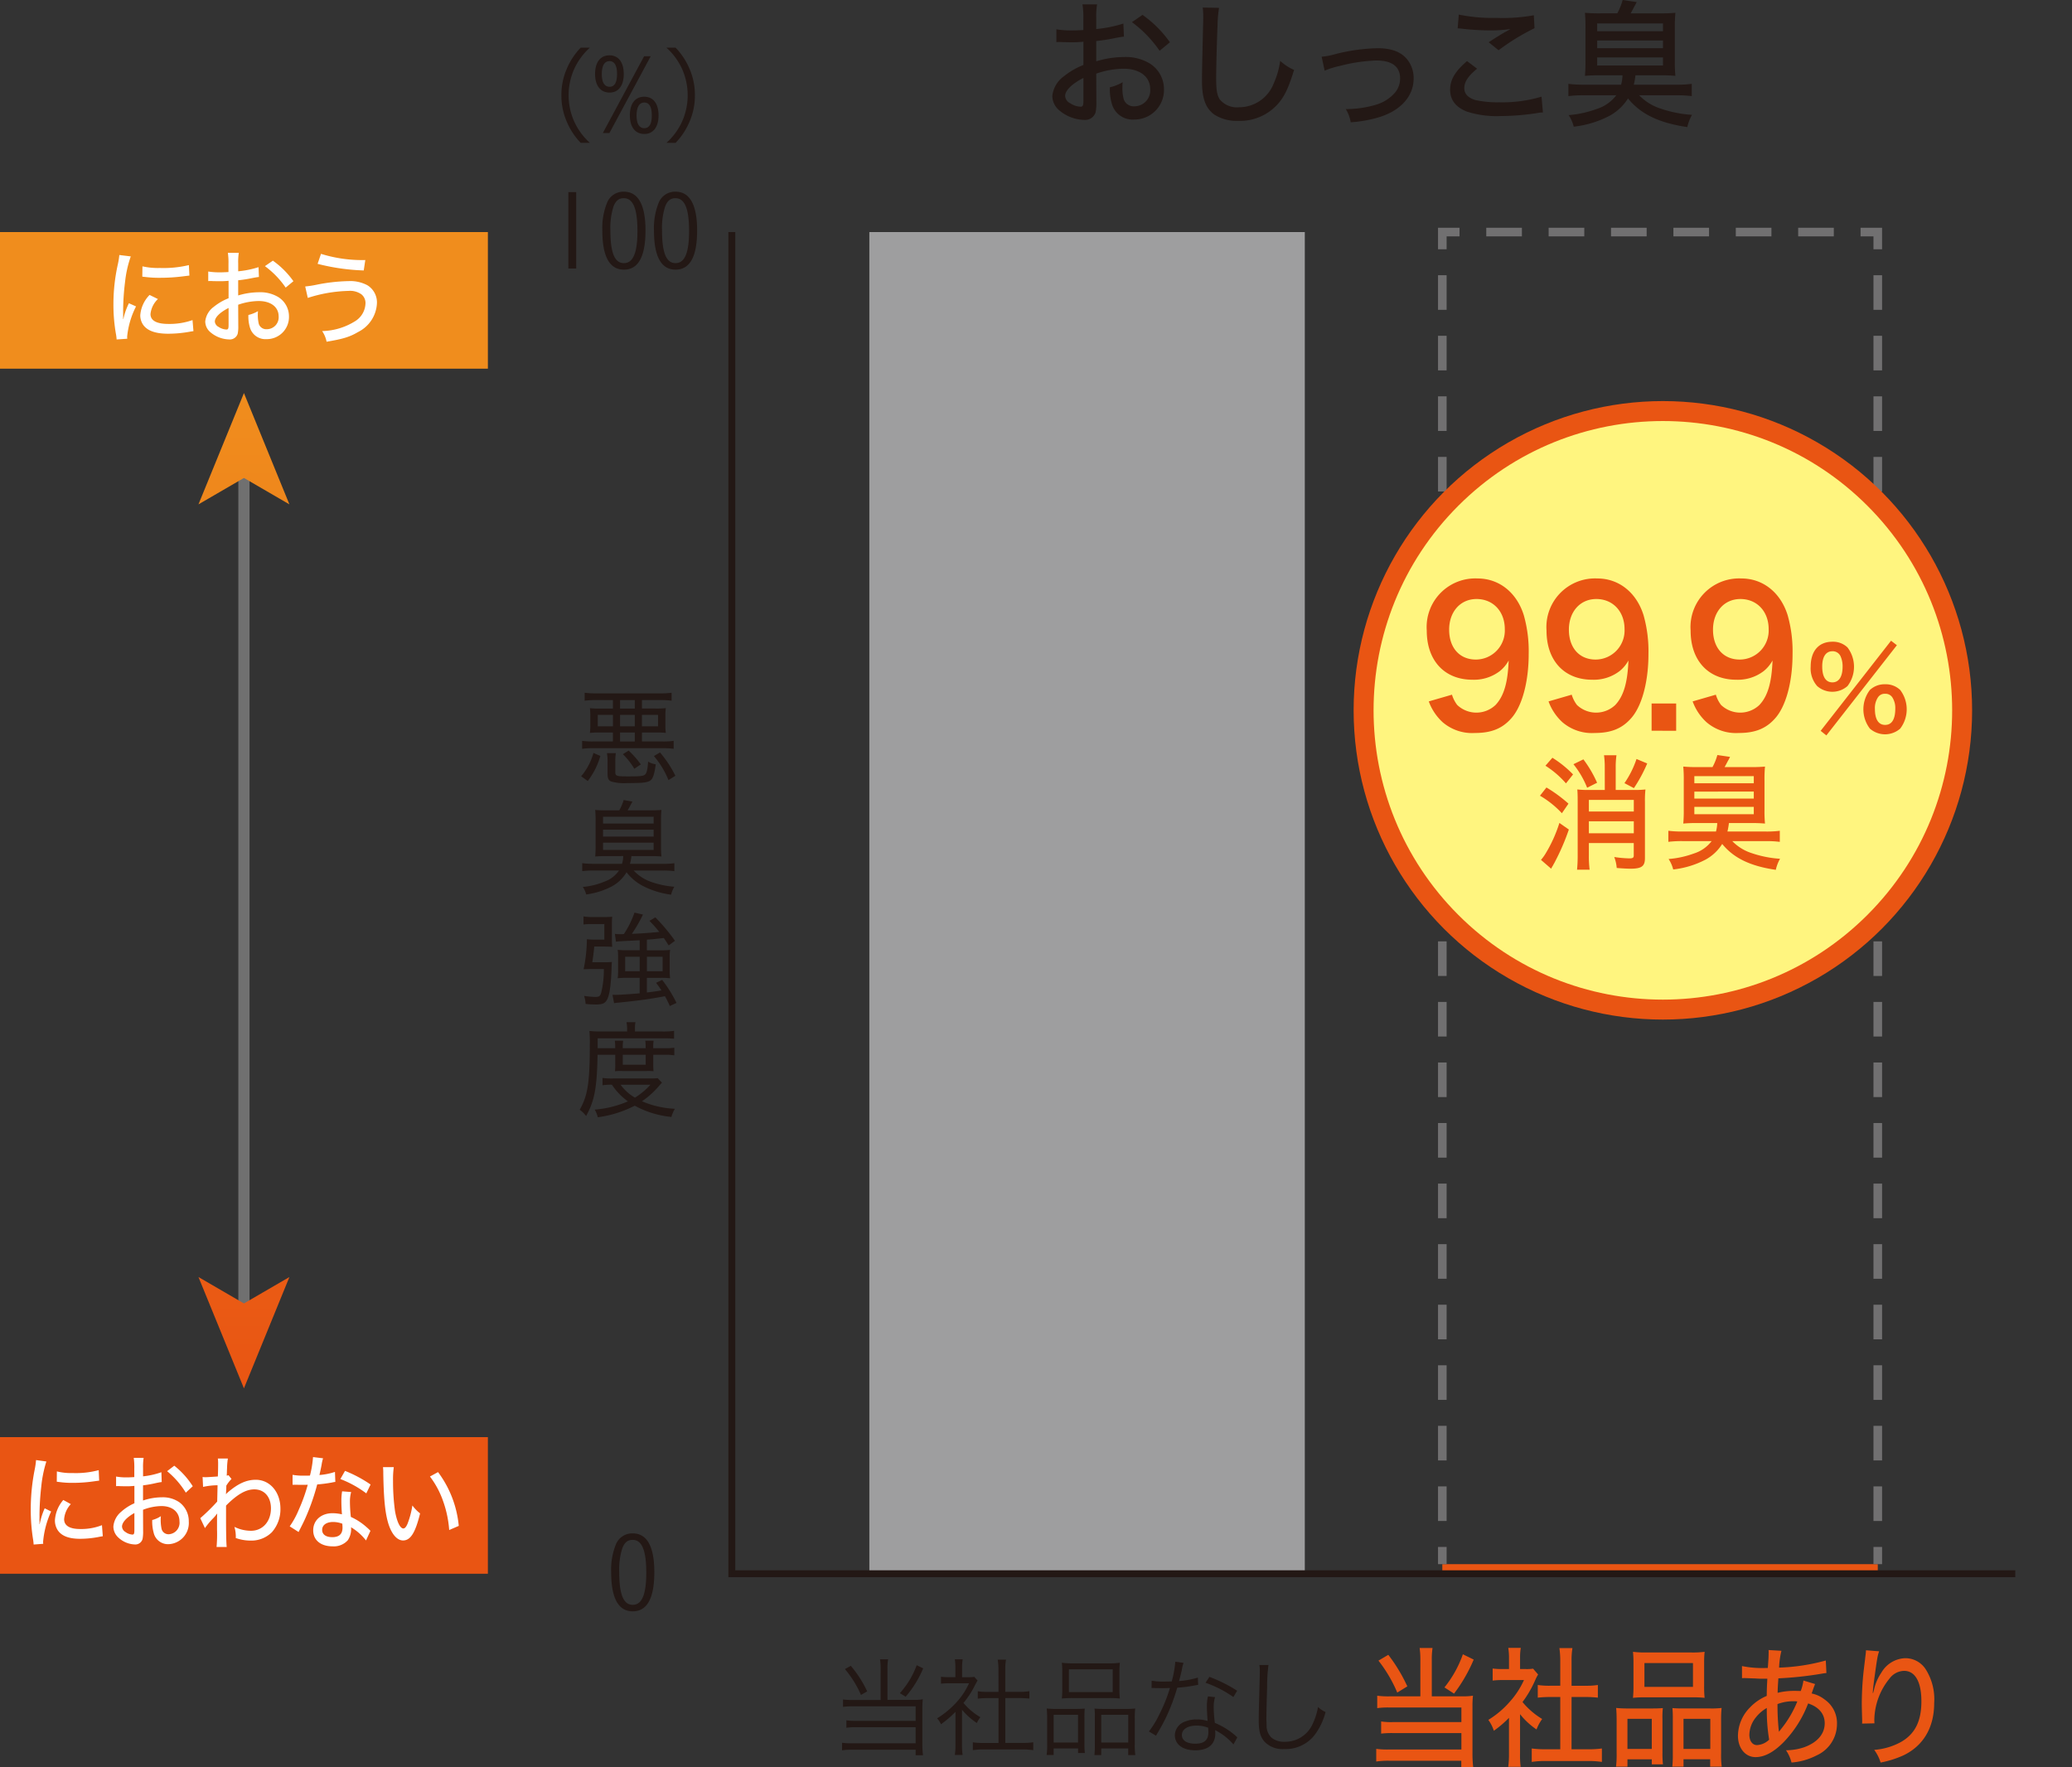
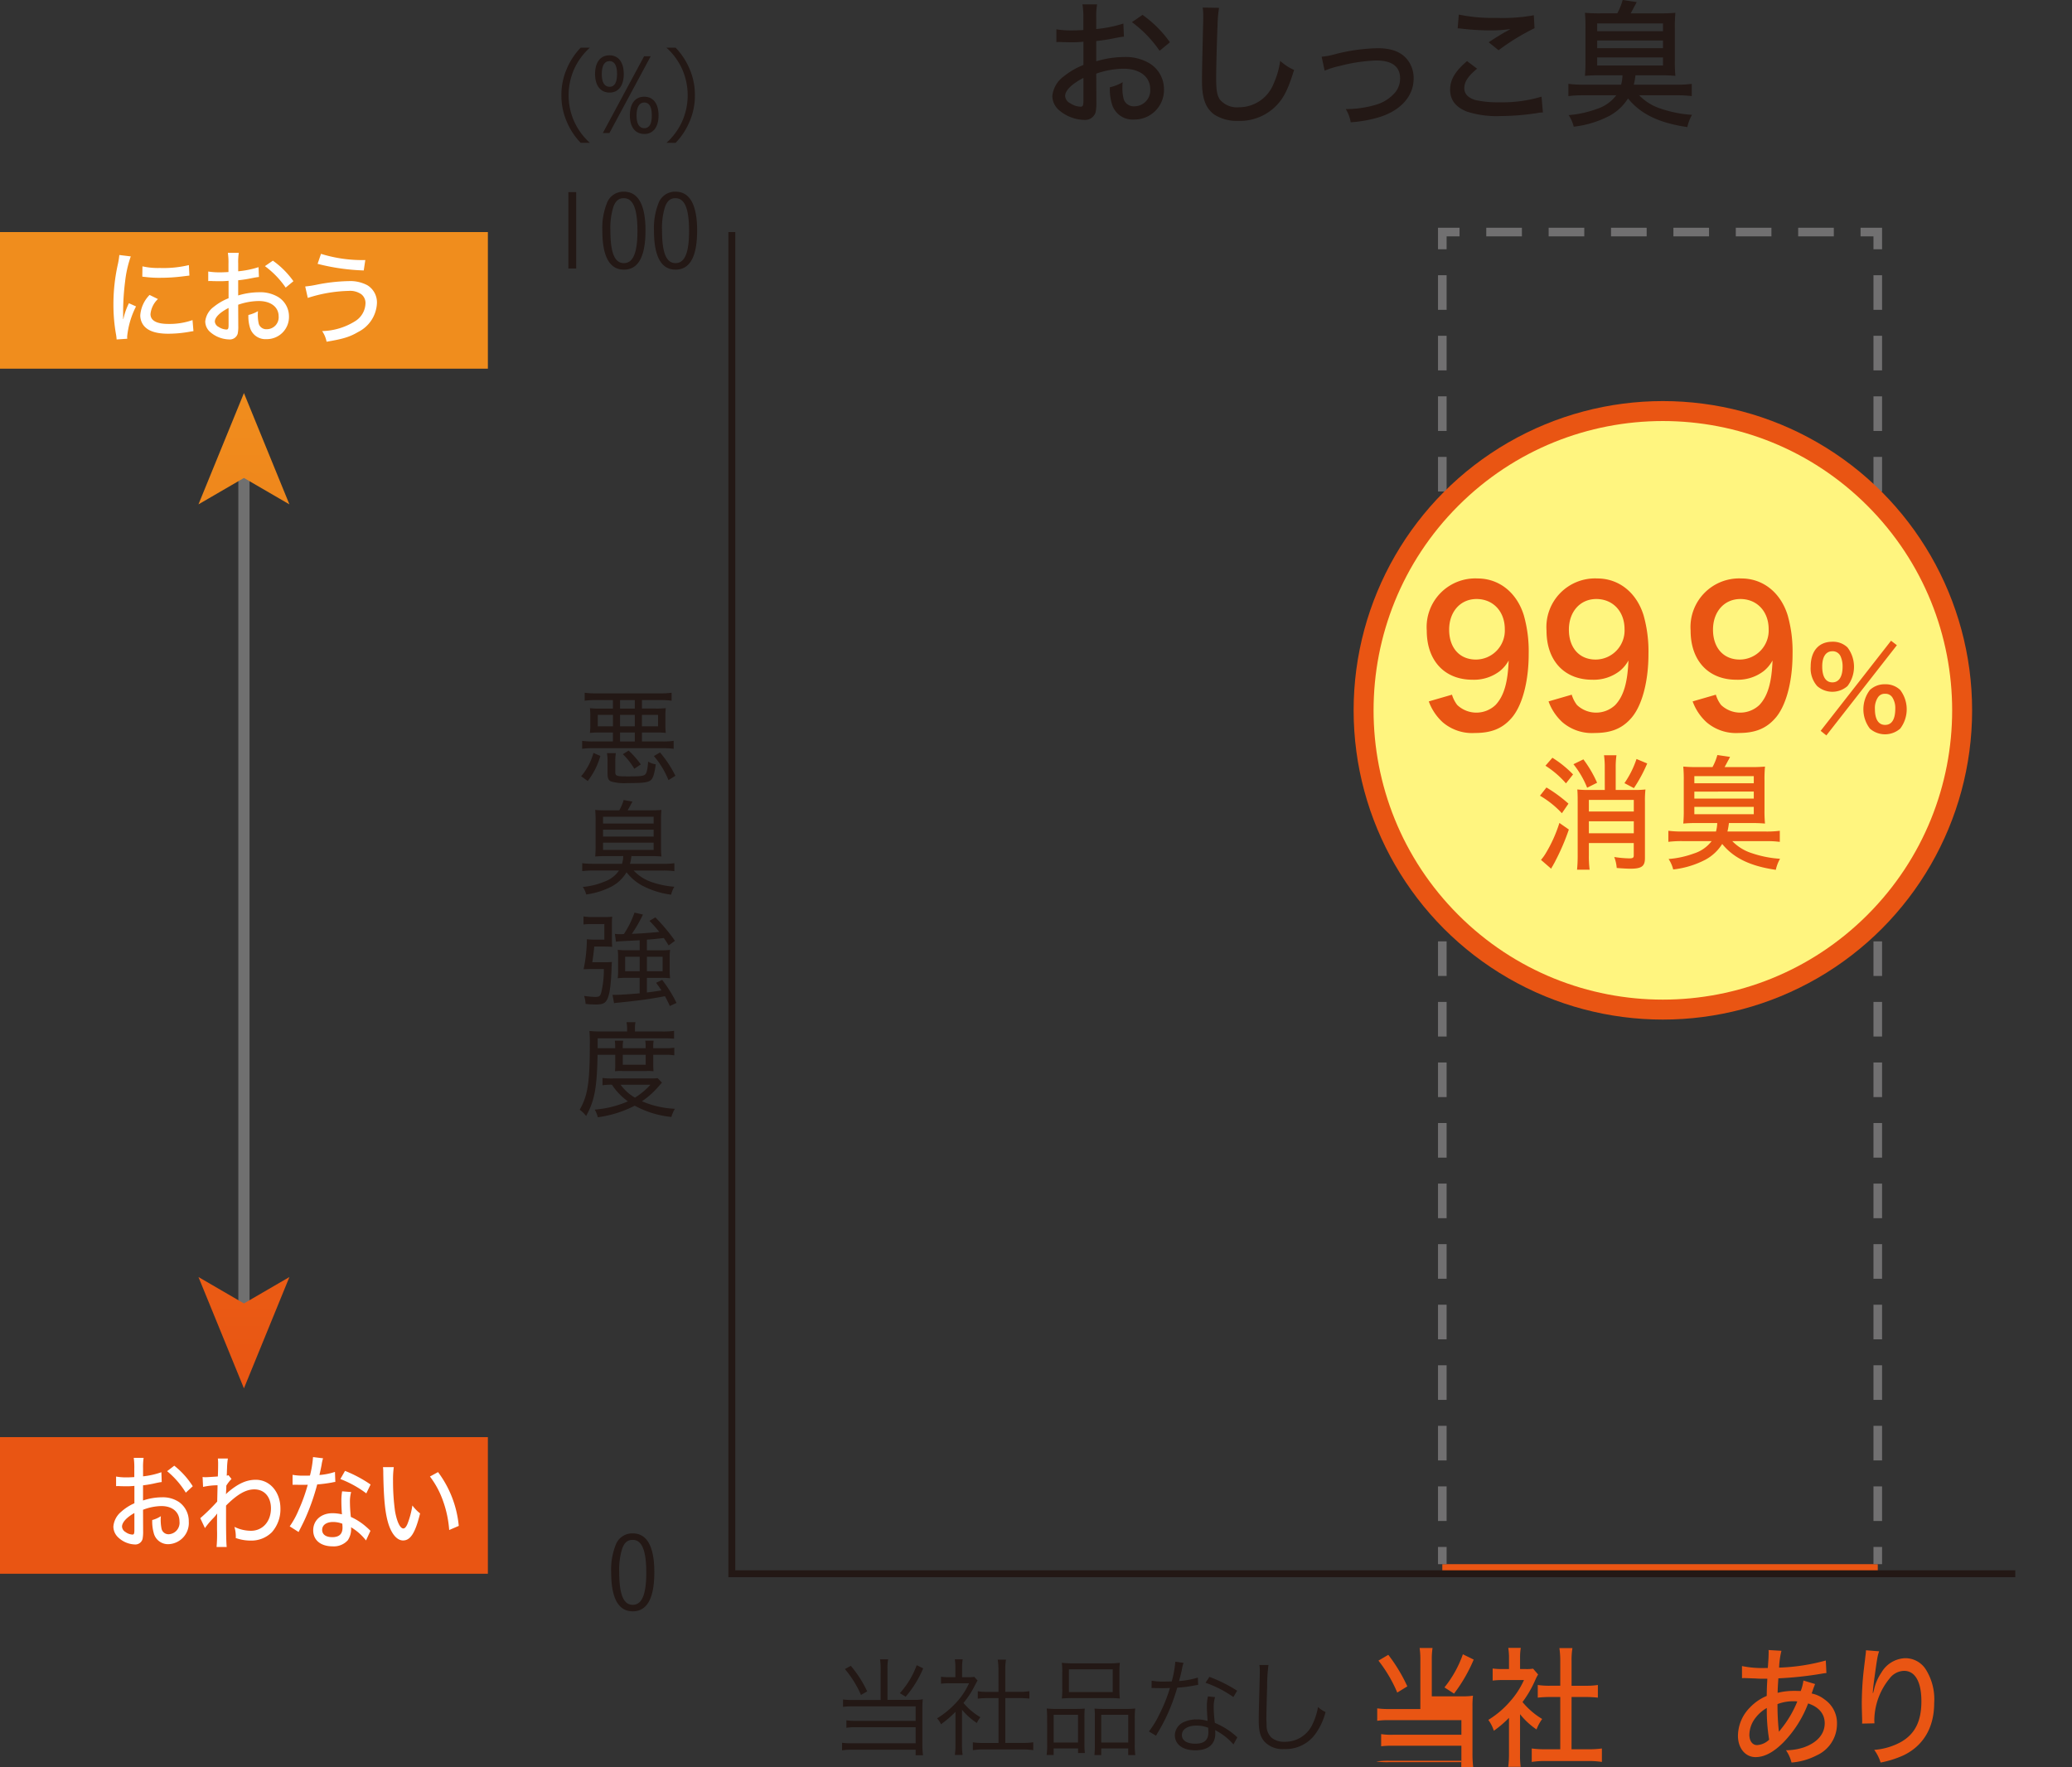
<svg xmlns="http://www.w3.org/2000/svg" xmlns:xlink="http://www.w3.org/1999/xlink" width="378.18" height="322.549" viewBox="0 0 378.18 322.549">
  <rect x="0" y="0" width="378.18" height="322.549" fill="#333333" stroke="none" />
  <defs>
    <linearGradient id="linear-gradient" x1="0.5" y1="1" x2="0.5" y2="-7.942" gradientUnits="objectBoundingBox">
      <stop offset="0" stop-color="#e95513" />
      <stop offset="1" stop-color="#f08d1d" />
    </linearGradient>
    <linearGradient id="linear-gradient-2" y1="8.942" y2="0" xlink:href="#linear-gradient" />
  </defs>
  <g id="feature1_img2" transform="translate(189.09 161.274)">
    <g id="グループ_1642" data-name="グループ 1642" transform="translate(-189.09 -161.275)">
      <g id="グループ_1638" data-name="グループ 1638">
        <rect id="長方形_596" data-name="長方形 596" width="89.048" height="24.933" transform="translate(0 262.306)" fill="#e95513" />
        <g id="グループ_1619" data-name="グループ 1619">
-           <path id="パス_5253" data-name="パス 5253" d="M8.463,266.75a22.528,22.528,0,0,0-.933,4.6,50.068,50.068,0,0,0-.322,5.144v1.7h.034a13.307,13.307,0,0,1,.916-2.9l1.171.584a16.785,16.785,0,0,0-1.459,5.484c0,.076,0,.226.017.415l-1.748.131c-.017-.32-.034-.433-.085-.829a33.933,33.933,0,0,1-.441-5.559,36.805,36.805,0,0,1,.73-7.349,13.95,13.95,0,0,0,.237-1.678Zm4.463,7.783a4.557,4.557,0,0,0-1.222,2.751c0,1.169,1,1.791,2.919,1.791a10.346,10.346,0,0,0,3.987-.7l.153,2.016c-.221.038-.272.038-.645.113a18.042,18.042,0,0,1-3.495.358c-2.036,0-3.36-.509-4.072-1.546a3.266,3.266,0,0,1-.527-1.846,6.259,6.259,0,0,1,1.528-3.694Zm-2.545-5.973a10.565,10.565,0,0,0,2.885.3,16.127,16.127,0,0,0,4.751-.528l.084,1.923c-.119,0-.22.018-1.187.15a26.545,26.545,0,0,1-3.6.245,16.357,16.357,0,0,1-2.477-.15c-.237-.02-.288-.038-.475-.057Z" fill="#fff" />
          <path id="パス_5254" data-name="パス 5254" d="M29.517,270.5c-.424.056-.509.075-1.052.187a19.9,19.9,0,0,1-2.359.416v2.77a10.879,10.879,0,0,1,3.445-.585,5.293,5.293,0,0,1,3.156.886,4.27,4.27,0,0,1,1.748,3.524,3.863,3.863,0,0,1-3.7,4.146,2.679,2.679,0,0,1-2.714-2.111,7.618,7.618,0,0,1-.255-2.3,5.388,5.388,0,0,0,1.578-.7,7.859,7.859,0,0,0,.136,2.356,1.3,1.3,0,0,0,1.323.942,2.092,2.092,0,0,0,1.935-2.337c0-1.715-1.29-2.807-3.292-2.807a9.639,9.639,0,0,0-3.36.677l.017,3.864a6.972,6.972,0,0,1-.1,1.451,1.362,1.362,0,0,1-1.408,1.017,4.66,4.66,0,0,1-3.054-1.3,2.723,2.723,0,0,1-.866-1.98,3.913,3.913,0,0,1,1.409-2.676,8.983,8.983,0,0,1,2.426-1.563V271.2c-.135.02-.135.02-.678.057-.272.019-.526.019-.968.019-.271,0-.763-.019-.95-.019-.22-.019-.356-.019-.407-.019a2.6,2.6,0,0,0-.339.019V269.5a10,10,0,0,0,1.951.15c.255,0,.441,0,.713-.018.441-.019.475-.019.661-.038v-1.489a13.13,13.13,0,0,0-.1-2.016h1.8a11.414,11.414,0,0,0-.1,1.922v1.451a14.351,14.351,0,0,0,3.343-.754Zm-4.989,5.653c-1.459.829-2.257,1.734-2.257,2.488a1.225,1.225,0,0,0,.628.979,2.36,2.36,0,0,0,1.256.472c.3,0,.373-.17.373-.867Zm9.384-3.713a15.657,15.657,0,0,0-3.411-3.92l1.307-1a15.067,15.067,0,0,1,3.376,3.75Z" fill="#fff" />
          <path id="パス_5255" data-name="パス 5255" d="M36.554,277.1a35.457,35.457,0,0,0,3.088-3.033c.034-1.338.034-1.415.068-2.978a12.753,12.753,0,0,0-2.647.3l-.085-1.809a2.974,2.974,0,0,0,.526.038c.306,0,.916-.038,2.257-.133.034-.677.051-1.658.051-2.43a6.863,6.863,0,0,0-.051-.848h1.832a12.605,12.605,0,0,0-.153,1.79c-.016.282-.016.282-.033.961a2.536,2.536,0,0,0-.017.377.858.858,0,0,0,.305-.094l.56.7a6.434,6.434,0,0,0-.95,1.224c0,.245,0,.245-.017.791-.017.1-.017.283-.034.547a1.313,1.313,0,0,1-.017.227,4.405,4.405,0,0,1,.407-.4c1.85-1.563,3.36-2.242,5.04-2.242,2.579,0,4.5,2.242,4.5,5.258a6.307,6.307,0,0,1-1.561,4.315,5.308,5.308,0,0,1-3.9,1.527,8.057,8.057,0,0,1-2.7-.472,1.3,1.3,0,0,0,.017-.226,6.354,6.354,0,0,0-.255-1.809,6.864,6.864,0,0,0,3.02.717c2.138,0,3.648-1.7,3.648-4.09,0-2.092-1.2-3.467-3.037-3.467-1.544,0-3.139.923-5.158,2.958v2.055c0,2.844.034,4.711.119,5.5h-1.85a26.734,26.734,0,0,0,.085-3.147v-1.771c0-.584.017-.961.034-1.207a.46.46,0,0,1-.068.094,6.686,6.686,0,0,1-.763.886,14.336,14.336,0,0,0-1.409,1.7Z" fill="#fff" />
          <path id="パス_5256" data-name="パス 5256" d="M58.965,266.166a7.632,7.632,0,0,0-.272,1.226c-.118.6-.2,1-.39,1.827a11.961,11.961,0,0,0,2.834-.566l.068,1.828a3.7,3.7,0,0,0-.577.1,25.064,25.064,0,0,1-2.732.358,40.033,40.033,0,0,1-1.867,5.484c-.39.923-.543,1.243-1.2,2.544-.136.264-.255.49-.323.659l-1.628-1.036a15.411,15.411,0,0,0,1.646-3.016,30.833,30.833,0,0,0,1.645-4.579c-.356.02-.509.02-1,.02-.475,0-.475,0-1.154-.02H53.4v-1.808a11.068,11.068,0,0,0,2.155.15c.492,0,.8,0,1.018-.019a18.9,18.9,0,0,0,.56-3.373Zm7.839,15a9.873,9.873,0,0,0-2.732-2.412,3.371,3.371,0,0,1,.017.395,3.64,3.64,0,0,1-.61,1.979,3.436,3.436,0,0,1-2.767,1.111c-2.171,0-3.546-1.13-3.546-2.921,0-1.846,1.459-3.128,3.529-3.128a7.809,7.809,0,0,1,1.714.207c-.068-.96-.1-1.676-.1-2.412a10.025,10.025,0,0,1,.135-1.79l1.646.132a6.511,6.511,0,0,0-.22,1.81,25.9,25.9,0,0,0,.169,2.732,11.2,11.2,0,0,1,2.8,1.809c.373.32.373.34.526.471a1.492,1.492,0,0,0,.254.246ZM60.8,277.793c-1.221,0-2,.565-2,1.433,0,.847.679,1.337,1.85,1.337,1.255,0,1.866-.584,1.866-1.733,0-.208-.034-.7-.034-.717A4.638,4.638,0,0,0,60.8,277.793Zm6.058-5.22a19.2,19.2,0,0,0-4.734-2.619l.848-1.489a23.479,23.479,0,0,1,4.666,2.488Z" fill="#fff" />
          <path id="パス_5257" data-name="パス 5257" d="M71.873,267.787a16.506,16.506,0,0,0-.136,2.506,39.708,39.708,0,0,0,.357,5.484c.339,1.96.933,3.2,1.527,3.2.272,0,.526-.3.764-.867a15.724,15.724,0,0,0,.882-3.335,7.32,7.32,0,0,0,1.408,1.451c-.865,3.524-1.747,4.938-3.105,4.938-1.12,0-2.138-1.206-2.732-3.223-.56-1.923-.8-4.428-.882-9.007a9.616,9.616,0,0,0-.051-1.15Zm8.077.9a19.383,19.383,0,0,1,3.784,9.819l-1.748.754a19.9,19.9,0,0,0-1.12-5.3,16.2,16.2,0,0,0-2.392-4.466Z" fill="#fff" />
        </g>
        <g id="グループ_1622" data-name="グループ 1622">
          <line id="線_68" data-name="線 68" y1="152.824" transform="translate(44.523 86.16)" fill="none" stroke="#707070" stroke-miterlimit="10" stroke-width="2.042" />
          <g id="グループ_1620" data-name="グループ 1620">
            <path id="パス_5258" data-name="パス 5258" d="M44.523,253.4l8.3-20.315-8.3,4.821-8.3-4.821Z" fill="url(#linear-gradient)" />
          </g>
          <g id="グループ_1621" data-name="グループ 1621">
            <path id="パス_5259" data-name="パス 5259" d="M44.523,71.743l8.3,20.315-8.3-4.821-8.3,4.821Z" fill="url(#linear-gradient-2)" />
          </g>
        </g>
        <rect id="長方形_597" data-name="長方形 597" width="89.048" height="24.933" transform="translate(0 42.357)" fill="#f08d1d" />
        <g id="グループ_1623" data-name="グループ 1623">
          <path id="パス_5260" data-name="パス 5260" d="M23.87,46.8a20.55,20.55,0,0,0-1.037,4.6,45.1,45.1,0,0,0-.358,5.145v1.7h.038a12.357,12.357,0,0,1,1.017-2.9l1.3.584a15.481,15.481,0,0,0-1.621,5.484,3.976,3.976,0,0,0,.019.414l-1.941.132a8.191,8.191,0,0,0-.094-.829,30.713,30.713,0,0,1-.49-5.559,33.353,33.353,0,0,1,.81-7.35,12.513,12.513,0,0,0,.264-1.676Zm4.956,7.783a4.342,4.342,0,0,0-1.357,2.751c0,1.169,1.112,1.79,3.241,1.79a12.629,12.629,0,0,0,4.429-.7l.17,2.017c-.246.037-.3.037-.717.113a22.189,22.189,0,0,1-3.882.358c-2.261,0-3.731-.509-4.523-1.545a3.049,3.049,0,0,1-.583-1.847A5.929,5.929,0,0,1,27.3,53.833ZM26,48.613a12.928,12.928,0,0,0,3.2.3,19.823,19.823,0,0,0,5.276-.528l.094,1.922c-.132,0-.244.019-1.319.151a32.656,32.656,0,0,1-4,.245,19.98,19.98,0,0,1-2.751-.151c-.264-.019-.321-.037-.528-.056Z" fill="#fff" />
          <path id="パス_5261" data-name="パス 5261" d="M47.26,50.554c-.471.057-.565.075-1.168.189a24.56,24.56,0,0,1-2.62.414v2.77a13.328,13.328,0,0,1,3.826-.584,6.361,6.361,0,0,1,3.505.886,4.145,4.145,0,0,1,1.941,3.524A4.044,4.044,0,0,1,48.636,61.9a2.935,2.935,0,0,1-3.015-2.11,6.9,6.9,0,0,1-.283-2.3,6.329,6.329,0,0,0,1.752-.7,7.148,7.148,0,0,0,.151,2.355,1.436,1.436,0,0,0,1.47.942,2.172,2.172,0,0,0,2.148-2.336c0-1.715-1.432-2.808-3.655-2.808a11.7,11.7,0,0,0-3.732.679l.019,3.862a6.339,6.339,0,0,1-.113,1.452,1.5,1.5,0,0,1-1.564,1.017,5.478,5.478,0,0,1-3.392-1.3,2.6,2.6,0,0,1-.961-1.979A3.793,3.793,0,0,1,39.025,56a10.184,10.184,0,0,1,2.695-1.564V51.251c-.151.02-.151.02-.754.057-.3.019-.584.019-1.074.019-.3,0-.848-.019-1.056-.019-.245-.019-.395-.019-.452-.019a3.228,3.228,0,0,0-.377.019V49.556a12.312,12.312,0,0,0,2.167.15c.283,0,.491,0,.792-.018.49-.02.528-.02.735-.038V48.161a11.751,11.751,0,0,0-.113-2.016h2a10.327,10.327,0,0,0-.113,1.922v1.451a17.572,17.572,0,0,0,3.713-.754Zm-5.54,5.654c-1.621.829-2.507,1.733-2.507,2.487a1.214,1.214,0,0,0,.7.98,2.8,2.8,0,0,0,1.394.471c.34,0,.415-.169.415-.867Zm10.421-3.713a16.233,16.233,0,0,0-3.788-3.919l1.451-1a15.7,15.7,0,0,1,3.75,3.75Z" fill="#fff" />
          <path id="パス_5262" data-name="パス 5262" d="M55.706,52.288a17.75,17.75,0,0,0,2.073-.32,32.726,32.726,0,0,1,5.861-.66,6.634,6.634,0,0,1,3.411.754A3.679,3.679,0,0,1,68.8,55.341,6.191,6.191,0,0,1,65.354,60.6c-1.488.885-2.77,1.281-5.747,1.771a5.155,5.155,0,0,0-.81-1.941,11.848,11.848,0,0,0,6.143-1.885A3.963,3.963,0,0,0,66.711,55.3a2.03,2.03,0,0,0-.753-1.583,3.572,3.572,0,0,0-2.337-.622,25.994,25.994,0,0,0-7.444,1.282Zm2.883-5.955a25.27,25.27,0,0,0,8.085,1.131l-.283,1.9a38.592,38.592,0,0,1-8.423-1.206Z" fill="#fff" />
        </g>
        <g id="グループ_1629" data-name="グループ 1629">
          <g id="グループ_1625" data-name="グループ 1625">
            <g id="グループ_1624" data-name="グループ 1624">
              <rect id="長方形_598" data-name="長方形 598" width="79.48" height="1.749" transform="translate(263.25 285.49)" fill="#e95513" />
            </g>
          </g>
          <g id="グループ_1628" data-name="グループ 1628">
            <g id="グループ_1627" data-name="グループ 1627">
              <g id="グループ_1626" data-name="グループ 1626">
                <line id="線_69" data-name="線 69" y1="3.141" transform="translate(263.25 282.349)" fill="none" stroke="#717071" stroke-miterlimit="10" stroke-width="1.571" />
                <line id="線_70" data-name="線 70" y1="229.744" transform="translate(263.25 47.867)" fill="none" stroke="#717071" stroke-miterlimit="10" stroke-width="1.571" stroke-dasharray="6.316 4.737" />
                <path id="パス_5263" data-name="パス 5263" d="M263.25,45.5V42.357h3.141" fill="none" stroke="#717071" stroke-miterlimit="10" stroke-width="1.571" />
                <line id="線_71" data-name="線 71" x2="65.877" transform="translate(271.271 42.357)" fill="none" stroke="#717071" stroke-miterlimit="10" stroke-width="1.571" stroke-dasharray="6.506 4.88" />
                <path id="パス_5264" data-name="パス 5264" d="M339.588,42.357h3.141V45.5" fill="none" stroke="#717071" stroke-miterlimit="10" stroke-width="1.571" />
                <line id="線_72" data-name="線 72" y2="229.744" transform="translate(342.73 50.236)" fill="none" stroke="#717071" stroke-miterlimit="10" stroke-width="1.571" stroke-dasharray="6.316 4.737" />
                <line id="線_73" data-name="線 73" y2="3.141" transform="translate(342.73 282.349)" fill="none" stroke="#717071" stroke-miterlimit="10" stroke-width="1.571" />
              </g>
            </g>
          </g>
        </g>
        <g id="グループ_1630" data-name="グループ 1630">
          <path id="パス_5265" data-name="パス 5265" d="M115.488,294.1c-2.619,0-3.939-2.394-3.939-7.161a12.276,12.276,0,0,1,.811-4.918,3.217,3.217,0,0,1,3.128-2.149c2.6,0,3.939,2.394,3.939,7.067C119.427,291.7,118.126,294.1,115.488,294.1Zm-.019-13.04c-.9,0-1.469.452-1.885,1.526a12.828,12.828,0,0,0-.564,4.334c0,4.108.772,5.992,2.468,5.992,1.677,0,2.469-1.884,2.469-5.86C117.957,282.959,117.165,281.056,115.469,281.056Z" fill="#231815" />
        </g>
        <g id="グループ_1631" data-name="グループ 1631">
          <path id="パス_5266" data-name="パス 5266" d="M105.168,35.063V49.008h-1.432V35.063Z" fill="#231815" />
          <path id="パス_5267" data-name="パス 5267" d="M113.876,49.215c-2.619,0-3.939-2.393-3.939-7.16a12.281,12.281,0,0,1,.811-4.919,3.216,3.216,0,0,1,3.128-2.148c2.6,0,3.939,2.393,3.939,7.067C117.815,46.822,116.515,49.215,113.876,49.215Zm-.019-13.04c-.9,0-1.469.452-1.884,1.526a12.8,12.8,0,0,0-.565,4.335c0,4.108.772,5.992,2.468,5.992,1.677,0,2.469-1.884,2.469-5.861C116.345,38.078,115.553,36.175,113.857,36.175Z" fill="#231815" />
          <path id="パス_5268" data-name="パス 5268" d="M123.3,49.215c-2.619,0-3.938-2.393-3.938-7.16a12.3,12.3,0,0,1,.81-4.919,3.217,3.217,0,0,1,3.128-2.148c2.6,0,3.939,2.393,3.939,7.067C127.239,46.822,125.939,49.215,123.3,49.215Zm-.018-13.04c-.9,0-1.47.452-1.885,1.526a12.826,12.826,0,0,0-.565,4.335c0,4.108.772,5.992,2.468,5.992,1.678,0,2.469-1.884,2.469-5.861C125.769,38.078,124.978,36.175,123.282,36.175Z" fill="#231815" />
        </g>
        <g id="グループ_1632" data-name="グループ 1632">
          <path id="パス_5269" data-name="パス 5269" d="M105.987,26.074a12.661,12.661,0,0,1-2.619-4.052,11.812,11.812,0,0,1-.9-4.635,11.821,11.821,0,0,1,.9-4.636A12.669,12.669,0,0,1,105.987,8.7h1.677a11.888,11.888,0,0,0-2.864,3.9,11.759,11.759,0,0,0,0,9.572,11.888,11.888,0,0,0,2.864,3.9Z" fill="#231815" />
          <path id="パス_5270" data-name="パス 5270" d="M111.268,16.9c-1.659,0-2.658-1.263-2.658-3.392,0-2.149.98-3.411,2.619-3.411,1.659,0,2.62,1.262,2.62,3.43C113.849,15.634,112.869,16.9,111.268,16.9Zm-.019-5.748c-.924,0-1.414.83-1.414,2.375,0,1.507.49,2.318,1.433,2.318.9,0,1.356-.792,1.356-2.356C112.624,11.959,112.153,11.149,111.249,11.149Zm7.519-.885-7.539,14.02h-1.206l7.539-14.02Zm-1.15,14.19c-1.677,0-2.657-1.263-2.657-3.392,0-2.149.961-3.411,2.62-3.411s2.619,1.262,2.619,3.411C120.2,23.191,119.22,24.454,117.618,24.454Zm-.037-5.748c-.9,0-1.4.848-1.4,2.375,0,1.507.49,2.317,1.413,2.317s1.376-.791,1.376-2.336C118.975,19.5,118.5,18.706,117.581,18.706Z" fill="#231815" />
          <path id="パス_5271" data-name="パス 5271" d="M121.634,26.074a11.726,11.726,0,0,0,2.865-3.9,11.77,11.77,0,0,0,0-9.572,11.726,11.726,0,0,0-2.865-3.9h1.677a12.674,12.674,0,0,1,2.62,4.051,11.82,11.82,0,0,1,.9,4.636,11.811,11.811,0,0,1-.9,4.635,12.666,12.666,0,0,1-2.62,4.052Z" fill="#231815" />
        </g>
        <g id="グループ_1633" data-name="グループ 1633">
          <path id="パス_5272" data-name="パス 5272" d="M205.138,6.685c-.628.075-.754.1-1.558.251a32.769,32.769,0,0,1-3.494.553v3.7a17.736,17.736,0,0,1,5.1-.78,8.486,8.486,0,0,1,4.674,1.181,5.526,5.526,0,0,1,2.589,4.7,5.394,5.394,0,0,1-5.478,5.529A3.917,3.917,0,0,1,202.951,19a9.237,9.237,0,0,1-.377-3.066,8.372,8.372,0,0,0,2.337-.93,7.509,7.509,0,0,0-.05.98,7.589,7.589,0,0,0,.251,2.162,1.917,1.917,0,0,0,1.961,1.256,2.9,2.9,0,0,0,2.864-3.116c0-2.287-1.909-3.744-4.875-3.744a15.634,15.634,0,0,0-4.976.9l.025,5.152a8.391,8.391,0,0,1-.15,1.935,2.007,2.007,0,0,1-2.086,1.357,7.3,7.3,0,0,1-4.523-1.734,3.466,3.466,0,0,1-1.283-2.638,5.06,5.06,0,0,1,2.086-3.569,13.528,13.528,0,0,1,3.594-2.086V7.615c-.2.025-.2.025-1,.075-.4.025-.779.025-1.432.025-.4,0-1.131-.025-1.408-.025-.327-.025-.528-.025-.6-.025a4.327,4.327,0,0,0-.5.025V5.353a16.325,16.325,0,0,0,2.889.2c.377,0,.654,0,1.056-.025.653-.025.7-.025.98-.05V3.493A15.608,15.608,0,0,0,197.573.8h2.664a13.729,13.729,0,0,0-.151,2.564V5.3A23.337,23.337,0,0,0,205.037,4.3Zm-7.389,7.539c-2.161,1.106-3.342,2.312-3.342,3.318a1.621,1.621,0,0,0,.93,1.307,3.733,3.733,0,0,0,1.859.628c.452,0,.553-.227.553-1.156Zm13.9-4.951a21.666,21.666,0,0,0-5.05-5.227l1.934-1.332a20.941,20.941,0,0,1,5,5Z" fill="#231815" />
          <path id="パス_5273" data-name="パス 5273" d="M222.5,1.433a22.6,22.6,0,0,0-.276,3.241c-.1,2.161-.251,7.716-.251,9.425,0,2.337.15,3.267.678,4.071a4.08,4.08,0,0,0,3.543,1.407,6.783,6.783,0,0,0,6.283-4.348,14.838,14.838,0,0,0,1.181-4.121,9.114,9.114,0,0,0,2.539,1.659c-1.006,3.242-1.734,4.8-2.89,6.131A9.278,9.278,0,0,1,226,22.065a7.706,7.706,0,0,1-4.3-1.106c-1.634-1.156-2.312-2.94-2.312-6.182,0-1.458.025-2.815.2-10.178.025-.779.025-1.257.025-1.709a9.967,9.967,0,0,0-.1-1.508Z" fill="#231815" />
          <path id="パス_5274" data-name="パス 5274" d="M241.227,10.354a13.191,13.191,0,0,0,2.587-.5A34.3,34.3,0,0,1,251.43,8.8c2.789,0,4.624.8,5.729,2.488a5.411,5.411,0,0,1,.855,3.066c0,3.141-2.287,5.755-6.132,6.986a23.2,23.2,0,0,1-5.353.98,6.435,6.435,0,0,0-.905-2.412H246a19.648,19.648,0,0,0,5.177-.8,7.313,7.313,0,0,0,3.468-2.237,3.994,3.994,0,0,0,.9-2.563c0-2.162-1.483-3.267-4.348-3.267a29.765,29.765,0,0,0-6.584.98,15,15,0,0,0-2.84.879Z" fill="#231815" />
          <path id="パス_5275" data-name="パス 5275" d="M269.6,12.541c-1.634,1.332-2.338,2.412-2.338,3.543,0,1.03.653,1.734,1.961,2.161a18.581,18.581,0,0,0,4.448.427,24.832,24.832,0,0,0,7.689-1.03l.252,2.89a4.6,4.6,0,0,0-.98.1,46.041,46.041,0,0,1-6.785.553,17.777,17.777,0,0,1-6.082-.805q-3.092-1.206-3.091-4c0-1.81.9-3.368,3.091-5.228Zm-3.343-9.877a30.354,30.354,0,0,0,6.836.6,31.615,31.615,0,0,0,6.86-.477l.126,2.362a40.561,40.561,0,0,0-6.559,4.021l-1.81-1.458c1.584-1.03,1.935-1.231,2.815-1.759.277-.151.352-.176.654-.352.2-.125.251-.15.5-.3a25.461,25.461,0,0,1-3.669.251,46.69,46.69,0,0,1-5.076-.3,6.274,6.274,0,0,0-.88-.075Z" fill="#231815" />
          <path id="パス_5276" data-name="パス 5276" d="M292.067,13.747a26.827,26.827,0,0,0-2.789.1,27.035,27.035,0,0,0,.1-2.814V5.2a27.209,27.209,0,0,0-.1-2.865,29.42,29.42,0,0,0,2.965.1h2.941A11.206,11.206,0,0,0,296.164,0l2.564.377c-.051.1-.227.452-.277.553a3.19,3.19,0,0,0-.2.352c-.4.754-.478.905-.628,1.156H302.8a29.653,29.653,0,0,0,2.99-.1,27.48,27.48,0,0,0-.1,2.865v5.831a26.681,26.681,0,0,0,.1,2.814,27.062,27.062,0,0,0-2.814-.1H298.5a12.694,12.694,0,0,1-.3,1.709h7.766a20.551,20.551,0,0,0,2.815-.151v2.237a21.428,21.428,0,0,0-2.815-.151H299.18a9.458,9.458,0,0,0,3.945,2.438,21.829,21.829,0,0,0,5.7,1.13,7.837,7.837,0,0,0-.854,2.237c-5.152-.754-8.5-2.362-10.831-5.227a9.1,9.1,0,0,1-3.369,3.166,18.462,18.462,0,0,1-6.534,1.986,6.762,6.762,0,0,0-.93-2.111,19.288,19.288,0,0,0,5.153-1.131,7.176,7.176,0,0,0,3.543-2.488h-5.9a21.824,21.824,0,0,0-2.84.151V15.305a21.48,21.48,0,0,0,2.84.151h6.785a7.737,7.737,0,0,0,.251-1.709ZM291.515,5.7h12.012V4.272H291.515Zm0,3.091h12.012V7.389H291.515Zm0,3.166h12.012V10.479H291.515Z" fill="#231815" />
        </g>
        <g id="グループ_1634" data-name="グループ 1634">
-           <rect id="長方形_599" data-name="長方形 599" width="79.48" height="244.882" transform="translate(158.671 42.357)" fill="#9e9e9f" />
-         </g>
+           </g>
        <g id="グループ_1635" data-name="グループ 1635">
          <path id="パス_5277" data-name="パス 5277" d="M106.071,141.685a11.048,11.048,0,0,0,2.242-4.259l1.263.547a13.589,13.589,0,0,1-2.3,4.579Zm2.582-13.907a14.652,14.652,0,0,0-1.941.113V126.44a14.426,14.426,0,0,0,1.978.113h11.892a14.164,14.164,0,0,0,2-.113v1.451a14.855,14.855,0,0,0-1.941-.113H117.17v1.545h2.488a14.983,14.983,0,0,0,1.866-.075,10.213,10.213,0,0,0-.076,1.413v1.715a10.123,10.123,0,0,0,.076,1.395,15.185,15.185,0,0,0-1.847-.076H117.17v1.639h3.845a12.64,12.64,0,0,0,1.941-.113v1.451a14.055,14.055,0,0,0-1.941-.112h-12.8a14.146,14.146,0,0,0-1.959.112v-1.451a13.087,13.087,0,0,0,1.959.113h3.656V133.7h-2.336a14.934,14.934,0,0,0-1.866.076,10.656,10.656,0,0,0,.076-1.395v-1.734a10.813,10.813,0,0,0-.076-1.394,14.6,14.6,0,0,0,1.866.075h2.336v-1.545Zm.452,2.7v2.091h2.77v-2.091Zm3.2,10.44c0,.715.226.791,2.223.791,2.375,0,2.921-.057,3.241-.377.265-.245.415-.867.528-2.318a3.732,3.732,0,0,0,1.395.49c-.245,1.7-.471,2.45-.848,2.827-.509.49-1.319.6-4.391.6a8.656,8.656,0,0,1-2.921-.3c-.471-.207-.64-.584-.64-1.394v-2.111a8.363,8.363,0,0,0-.114-1.658H112.4a10.006,10.006,0,0,0-.094,1.64Zm.867-11.59h2.694v-1.545h-2.694Zm0,3.241h2.694v-2.091h-2.694Zm0,2.77h2.694V133.7h-2.694Zm2.6,4.976a12.436,12.436,0,0,0-2.091-2.658l1.055-.659a15.706,15.706,0,0,1,2.223,2.525Zm1.394-7.746h2.94v-2.091h-2.94Zm4.844,9.818a15.9,15.9,0,0,0-2.658-4.39l1.112-.66a20.554,20.554,0,0,1,2.808,4.259Z" fill="#231815" />
          <path id="パス_5278" data-name="パス 5278" d="M110.745,156.256a20.256,20.256,0,0,0-2.111.076,20.021,20.021,0,0,0,.075-2.073v-4.3a20.287,20.287,0,0,0-.075-2.129c.6.056,1.168.075,2.2.075h2.186a8.209,8.209,0,0,0,.81-1.885l1.6.283c-.452.867-.735,1.357-.867,1.6h3.957c1.037,0,1.6-.019,2.205-.075a20.286,20.286,0,0,0-.075,2.129v4.3a19.112,19.112,0,0,0,.075,2.073,20.234,20.234,0,0,0-2.11-.076h-3.373a7.017,7.017,0,0,1-.264,1.413h6.068a14.414,14.414,0,0,0,2.035-.112v1.45a14.982,14.982,0,0,0-2.035-.112h-5.39a8.026,8.026,0,0,0,3.147,2.054,16.2,16.2,0,0,0,4.278.9,4.8,4.8,0,0,0-.585,1.45,15.658,15.658,0,0,1-5.389-1.715,9.185,9.185,0,0,1-2.751-2.374,6.993,6.993,0,0,1-2.695,2.582,14.082,14.082,0,0,1-4.673,1.47,4.03,4.03,0,0,0-.622-1.376,13.152,13.152,0,0,0,3.938-.961,5.413,5.413,0,0,0,2.676-2.035h-4.674a14.992,14.992,0,0,0-2.035.112v-1.45a14.61,14.61,0,0,0,2.035.112h5.221a4.921,4.921,0,0,0,.226-1.413Zm-.679-5.936H119.3v-1.244h-9.234Zm0,2.374H119.3v-1.262h-9.234Zm0,2.431H119.3v-1.318h-9.234Z" fill="#231815" />
          <path id="パス_5279" data-name="パス 5279" d="M110.292,175.632a13.655,13.655,0,0,0,1.395-.056c-.038.339-.038.471-.057.885-.094,3.242-.358,5.107-.829,5.993-.377.679-.829.886-2,.886a17.325,17.325,0,0,1-1.923-.1,6,6,0,0,0-.263-1.47,14.693,14.693,0,0,0,2.016.189c.735,0,.924-.132,1.112-.811a17.842,17.842,0,0,0,.471-4.277h-2.412c-.509,0-.9.019-1.282.038a28.127,28.127,0,0,0,.6-5.484,12.291,12.291,0,0,0,1.734.075h1.451V168.66H108.2a13.278,13.278,0,0,0-1.7.075v-1.469a9.582,9.582,0,0,0,1.753.112h2.186c.509,0,.9-.019,1.3-.057-.037.472-.056.792-.056,1.358v2.582c0,.564.019,1.093.056,1.563-.414-.037-.772-.056-1.338-.056h-1.941c-.056.716-.226,2.129-.358,2.864Zm6.464-4.014c-.829.038-1.281.075-2.3.113-1.4.076-1.658.094-2.035.151l-.189-1.432a6.77,6.77,0,0,0,.9.057c.188,0,.452,0,.735-.02a17.14,17.14,0,0,0,1.941-3.919l1.545.358a26.072,26.072,0,0,1-2.016,3.505h.377c1.036-.037,2.939-.169,4.616-.339a25.288,25.288,0,0,0-1.79-2.017l1.075-.64a33.958,33.958,0,0,1,3.58,4.278l-1.15.848c-.452-.716-.621-.98-.885-1.357-1.508.169-1.715.207-3.091.3v1.941h2.77a10.945,10.945,0,0,0,1.47-.075,8.021,8.021,0,0,0-.075,1.263v2.449a10.929,10.929,0,0,0,.075,1.47,13.413,13.413,0,0,0-1.583-.075h-2.657v2.675c1.32-.169,1.734-.225,2.657-.377-.339-.527-.471-.715-.98-1.394l1.112-.528a23.808,23.808,0,0,1,2.619,4.2l-1.224.565a18,18,0,0,0-.886-1.79c-2.9.547-5.164.848-8.65,1.188a3.462,3.462,0,0,0-.64.093l-.283-1.545c.245.019.358.019.528.019.772,0,2.732-.132,4.428-.282v-2.827H114.4a13.762,13.762,0,0,0-1.658.075,11.548,11.548,0,0,0,.075-1.507v-2.28a10.117,10.117,0,0,0-.075-1.4,12.663,12.663,0,0,0,1.64.075h2.374Zm-2.657,3.016v2.637h2.657v-2.637Zm3.976,2.637h2.864v-2.637h-2.864Z" fill="#231815" />
          <path id="パス_5280" data-name="パス 5280" d="M109.067,192.522c-.112,6.069-.546,8.368-2.091,11.175a5.628,5.628,0,0,0-1.169-1.149c1.47-2.563,1.847-4.993,1.847-12a22.719,22.719,0,0,0-.075-2.374c.622.057,1.243.094,2,.094h4.881v-.509a5.811,5.811,0,0,0-.113-1.188h1.639a5.438,5.438,0,0,0-.094,1.188v.509H120.9a13.954,13.954,0,0,0,2.129-.114v1.433a19.34,19.34,0,0,0-1.978-.075H109.086v1.808h3.2v-.245a6.347,6.347,0,0,0-.076-1.13h1.527a7.761,7.761,0,0,0-.075,1.112v.263h4.183v-.225a7,7,0,0,0-.076-1.15H119.3a6.915,6.915,0,0,0-.075,1.168v.207h2.148a10.086,10.086,0,0,0,1.7-.093v1.394a9.756,9.756,0,0,0-1.715-.1h-2.129v1.847a10.6,10.6,0,0,0,.056,1.15,9.061,9.061,0,0,0-1.206-.038h-4.5a10.49,10.49,0,0,0-1.338.038,11.367,11.367,0,0,0,.057-1.15v-1.847Zm11.76,5.088c-.189.189-.321.34-.679.754A15.225,15.225,0,0,1,117.17,201a17,17,0,0,0,6.012,1.376,5.879,5.879,0,0,0-.64,1.488,17.474,17.474,0,0,1-6.69-2.054,20.49,20.49,0,0,1-6.747,2.111,4.619,4.619,0,0,0-.565-1.395,18.786,18.786,0,0,0,6.068-1.508,11.512,11.512,0,0,1-2.921-3.034,9.884,9.884,0,0,0-1.715.1v-1.338a12.04,12.04,0,0,0,1.941.094h6.765a12.526,12.526,0,0,0,1.357-.057Zm-7.557.377a8.482,8.482,0,0,0,2.619,2.356,13.022,13.022,0,0,0,2.827-2.356Zm.4-3.655h4.183v-1.81h-4.183Z" fill="#231815" />
        </g>
        <g id="グループ_1636" data-name="グループ 1636">
          <path id="パス_5281" data-name="パス 5281" d="M160.733,304.583a9.6,9.6,0,0,0-.115-1.726H162.1a9.342,9.342,0,0,0-.116,1.726v5.678h4.93a7.783,7.783,0,0,0,1.515-.115,12.4,12.4,0,0,0-.077,1.515v6.771a15.178,15.178,0,0,0,.115,1.937H167.12v-1.016H155.478a12.424,12.424,0,0,0-1.785.114v-1.381a10.8,10.8,0,0,0,1.765.1H167.12v-2.935H156.187a10.328,10.328,0,0,0-1.707.1v-1.363a10.021,10.021,0,0,0,1.765.1H167.12v-2.646H155.612a11.586,11.586,0,0,0-1.746.1v-1.361a11.618,11.618,0,0,0,1.8.1h5.064Zm-5.447-.537a20.851,20.851,0,0,1,2.992,4.661l-1.132.652a18.98,18.98,0,0,0-2.935-4.718Zm13.215.461a19.435,19.435,0,0,1-3.2,5.179l-1.055-.653a15.606,15.606,0,0,0,3.069-5.1Z" fill="#231815" />
          <path id="パス_5282" data-name="パス 5282" d="M175.582,318.432a12.531,12.531,0,0,0,.115,1.88h-1.419a13.18,13.18,0,0,0,.115-1.9v-5.965a19.729,19.729,0,0,1-2.647,2.264,3.611,3.611,0,0,0-.71-1.074,16.507,16.507,0,0,0,3.453-2.839,13.008,13.008,0,0,0,2.378-3.568H173.28a13.147,13.147,0,0,0-1.534.077v-1.266a12.5,12.5,0,0,0,1.5.077h1.132v-1.784a11.088,11.088,0,0,0-.1-1.477h1.438a8.25,8.25,0,0,0-.115,1.5v1.764h1.113a7.048,7.048,0,0,0,1.112-.057l.6.67c-.134.211-.25.422-.461.826a16.541,16.541,0,0,1-2.109,3.26,11.65,11.65,0,0,0,3.087,2.609,4.639,4.639,0,0,0-.651,1.054,12.416,12.416,0,0,1-2.705-2.417Zm6.656-13.772a11.5,11.5,0,0,0-.134-1.745h1.515a8.962,8.962,0,0,0-.135,1.745V308.8H186a12.386,12.386,0,0,0,1.88-.115v1.342c-.6-.057-1.209-.1-1.88-.1h-2.513v8.19h3.031a13.43,13.43,0,0,0,2.071-.115v1.438a13.187,13.187,0,0,0-2.071-.135h-6.9a12.755,12.755,0,0,0-2.052.135V318.01a13.43,13.43,0,0,0,2.071.115h2.609v-8.19h-1.9c-.652,0-1.285.038-1.88.1v-1.342a12.206,12.206,0,0,0,1.88.115h1.9Z" fill="#231815" />
          <path id="パス_5283" data-name="パス 5283" d="M191.123,313.694a17.672,17.672,0,0,0-.077-1.86,15.869,15.869,0,0,0,1.765.076h3.625c.614,0,1.054-.019,1.553-.057a16.913,16.913,0,0,0-.057,1.8v4.431a14.674,14.674,0,0,0,.077,1.88h-1.247v-.844h-4.45v1.208h-1.285a12.887,12.887,0,0,0,.1-1.994Zm1.189,4.354h4.45v-5.064h-4.45Zm1.573-12.946a13.683,13.683,0,0,0-.076-1.612,15.9,15.9,0,0,0,2.147.1h6.273a14.723,14.723,0,0,0,2.167-.1,12.524,12.524,0,0,0-.077,1.592v3.241a13.4,13.4,0,0,0,.077,1.689,18.09,18.09,0,0,0-2.014-.077h-6.541a18.433,18.433,0,0,0-2.032.077,14.97,14.97,0,0,0,.076-1.669Zm1.208,3.74h8V304.68h-8Zm4.738,4.66a11.877,11.877,0,0,0-.058-1.649c.48.038.9.057,1.554.057h4.22a12.949,12.949,0,0,0,1.649-.076,16.711,16.711,0,0,0-.077,1.879v4.623a12.407,12.407,0,0,0,.1,1.994h-1.3v-1.208H201v1.208h-1.247a15.645,15.645,0,0,0,.077-1.879Zm1.17,4.546h4.929v-5.064H201Z" fill="#231815" />
          <path id="パス_5284" data-name="パス 5284" d="M216.022,303.51a6.058,6.058,0,0,0-.306,1.226c-.135.653-.25,1.114-.519,2.091a15.937,15.937,0,0,0,3.434-.633l.057,1.324c-.21.039-.21.039-.67.115a23.176,23.176,0,0,1-3.146.4,35.7,35.7,0,0,1-2.13,5.6c-.46.92-.633,1.246-1.361,2.512-.173.269-.288.5-.384.652l-1.3-.767a16.928,16.928,0,0,0,1.841-2.992,28.662,28.662,0,0,0,2-4.948c-.479.018-1.132.038-1.42.038-.326,0-.977-.02-1.265-.02-.211-.018-.365-.018-.422-.018h-.249l.018-1.324a12.134,12.134,0,0,0,2.284.154c.382,0,1.015-.02,1.38-.02a19.678,19.678,0,0,0,.652-3.606Zm9.111,14.884a10.96,10.96,0,0,0-3.357-2.609,4.011,4.011,0,0,1,.038.613c0,1.976-1.3,3.069-3.643,3.069-2.3,0-3.74-1.073-3.74-2.78a2.721,2.721,0,0,1,1.783-2.437,5.62,5.62,0,0,1,2.264-.422,6.332,6.332,0,0,1,1.937.288c-.1-1.247-.135-2.148-.135-2.628a7.74,7.74,0,0,1,.193-1.86l1.3.134a5.916,5.916,0,0,0-.249,1.784,22.891,22.891,0,0,0,.211,2.915,13.779,13.779,0,0,1,3.759,2.321,1.989,1.989,0,0,0,.346.307Zm-6.751-3.434c-1.631,0-2.666.671-2.666,1.727,0,.977.921,1.572,2.435,1.572,1.65,0,2.4-.653,2.4-2.091,0-.23-.038-.824-.038-.824A5.692,5.692,0,0,0,218.382,314.96Zm6.732-5.217a20.785,20.785,0,0,0-5.083-2.608l.71-1.074a26.4,26.4,0,0,1,5.064,2.531Z" fill="#231815" />
          <path id="パス_5285" data-name="パス 5285" d="M231.523,303.893a29.862,29.862,0,0,0-.249,4.046c-.077,2.3-.133,4.911-.133,5.774,0,.23.018.71.038,1.151a3.02,3.02,0,0,0,.9,2.3,3.617,3.617,0,0,0,2.4.748,5.509,5.509,0,0,0,5.14-3.338,11.425,11.425,0,0,0,.94-3.011,5.416,5.416,0,0,0,1.38.92,11.684,11.684,0,0,1-2.128,4.355,6.717,6.717,0,0,1-5.41,2.4,4.552,4.552,0,0,1-3.6-1.342c-.786-.9-1.055-1.918-1.055-3.932,0-1.285.019-1.765.173-7.807.019-.575.019-.939.019-1.247a5.849,5.849,0,0,0-.077-1.016Z" fill="#231815" />
        </g>
        <g id="グループ_1637" data-name="グループ 1637">
-           <path id="パス_5286" data-name="パス 5286" d="M259.244,303.027a15.185,15.185,0,0,0-.135-2.242h2.356a13.914,13.914,0,0,0-.135,2.242v6.586h5.742a10.438,10.438,0,0,0,1.772-.118,17.025,17.025,0,0,0-.089,1.936V320a20.619,20.619,0,0,0,.134,2.549h-2.176v-1.18H253.5a15.327,15.327,0,0,0-2.311.142V319.2a14.121,14.121,0,0,0,2.221.118h13.323v-3h-12.56a16.166,16.166,0,0,0-2.086.1v-2.219a11.866,11.866,0,0,0,2.131.118h12.515v-2.667H253.569a14.859,14.859,0,0,0-2.2.118v-2.267a15.286,15.286,0,0,0,2.266.118h5.607Zm-5.854-.991a29.732,29.732,0,0,1,3.476,5.76l-1.839,1.133a25.31,25.31,0,0,0-3.432-5.83Zm15.589.873a28.359,28.359,0,0,1-3.589,6.209l-1.749-1.134a20.466,20.466,0,0,0,3.364-6.043Z" fill="#e95513" />
+           <path id="パス_5286" data-name="パス 5286" d="M259.244,303.027a15.185,15.185,0,0,0-.135-2.242h2.356a13.914,13.914,0,0,0-.135,2.242v6.586h5.742a10.438,10.438,0,0,0,1.772-.118,17.025,17.025,0,0,0-.089,1.936V320a20.619,20.619,0,0,0,.134,2.549h-2.176v-1.18H253.5a15.327,15.327,0,0,0-2.311.142a14.121,14.121,0,0,0,2.221.118h13.323v-3h-12.56a16.166,16.166,0,0,0-2.086.1v-2.219a11.866,11.866,0,0,0,2.131.118h12.515v-2.667H253.569a14.859,14.859,0,0,0-2.2.118v-2.267a15.286,15.286,0,0,0,2.266.118h5.607Zm-5.854-.991a29.732,29.732,0,0,1,3.476,5.76l-1.839,1.133a25.31,25.31,0,0,0-3.432-5.83Zm15.589.873a28.359,28.359,0,0,1-3.589,6.209l-1.749-1.134a20.466,20.466,0,0,0,3.364-6.043Z" fill="#e95513" />
          <path id="パス_5287" data-name="パス 5287" d="M277.436,320.1a16.815,16.815,0,0,0,.112,2.384h-2.266a17.5,17.5,0,0,0,.135-2.409v-6.538a19.556,19.556,0,0,1-2.759,2.361,7.044,7.044,0,0,0-1.01-1.983,16.8,16.8,0,0,0,3.993-3.4,15.218,15.218,0,0,0,2.512-3.871H274.3a14.609,14.609,0,0,0-1.861.093v-2.2a13.609,13.609,0,0,0,1.771.1h1.212v-2.077a11.132,11.132,0,0,0-.135-1.794h2.288a10.554,10.554,0,0,0-.134,1.841v2.03h1.076a7.794,7.794,0,0,0,1.3-.071l.919,1.062a7.345,7.345,0,0,0-.493.944,19.78,19.78,0,0,1-2.355,4.084,13.852,13.852,0,0,0,3.589,3.092,8.121,8.121,0,0,0-1.032,1.912,13.427,13.427,0,0,1-3.005-2.785Zm9.4-.826h3.028a16.992,16.992,0,0,0,2.512-.142v2.454a16.221,16.221,0,0,0-2.512-.165h-7.8a15.75,15.75,0,0,0-2.491.165v-2.454a17.651,17.651,0,0,0,2.512.142h2.693v-9.538h-1.885a21.144,21.144,0,0,0-2.221.119v-2.314a13.663,13.663,0,0,0,2.221.142h1.885v-4.532a16.012,16.012,0,0,0-.158-2.337h2.378a13.283,13.283,0,0,0-.157,2.337v4.532h2.6a13.168,13.168,0,0,0,2.2-.142v2.314a20.724,20.724,0,0,0-2.2-.119h-2.6Z" fill="#e95513" />
-           <path id="パス_5288" data-name="パス 5288" d="M295.066,314c0-.873-.022-1.581-.089-2.266a18.647,18.647,0,0,0,2.13.094h4.643c.7,0,1.189-.023,1.75-.07a15.631,15.631,0,0,0-.067,2.124v5.949a17.973,17.973,0,0,0,.089,2.2h-2.041v-.921H297.04v1.346h-2.086a18.043,18.043,0,0,0,.112-2.526Zm1.974,5.217h4.441v-5.5H297.04Zm1.1-15.674a18.951,18.951,0,0,0-.09-2.054,17.482,17.482,0,0,0,2.535.118h8.008a16.36,16.36,0,0,0,2.534-.118,17.855,17.855,0,0,0-.09,2.054v4.2a19.083,19.083,0,0,0,.09,2.147,19.789,19.789,0,0,0-2.333-.093h-8.411a19.81,19.81,0,0,0-2.333.093,20.009,20.009,0,0,0,.09-2.124Zm2,4.344h8.859v-4.344h-8.859Zm5.18,5.83a19.288,19.288,0,0,0-.067-1.959c.539.047,1.032.07,1.75.07h5.249a14.341,14.341,0,0,0,1.974-.094,20.922,20.922,0,0,0-.09,2.266v5.949a16.469,16.469,0,0,0,.112,2.5h-2.108v-1.346h-4.867v1.346h-2.042a19.528,19.528,0,0,0,.089-2.195Zm1.953,5.5h4.889v-5.5h-4.889Z" fill="#e95513" />
          <path id="パス_5289" data-name="パス 5289" d="M317.946,304.09a18.577,18.577,0,0,0,4.217.354h.493c.045-.519.045-.519.113-1.558.022-.283.044-1.086.044-1.346a2.615,2.615,0,0,0-.022-.377l2.355.142a15.072,15.072,0,0,0-.425,3.068,36.069,36.069,0,0,0,8.523-1.3l.112,2.289a8.08,8.08,0,0,0-.852.118,64.709,64.709,0,0,1-7.918.85c-.112,1.747-.112,1.747-.135,2.645a12.135,12.135,0,0,1,2.961-.355c.4,0,.673,0,1.256.024a8.4,8.4,0,0,0,.493-1.913l2.131.638c-.089.212-.089.212-.336.873-.157.5-.2.567-.292.85a5.691,5.691,0,0,1,2.378,1.11,5.226,5.226,0,0,1,2.243,4.461,6.285,6.285,0,0,1-3.723,5.736,11.972,11.972,0,0,1-4.577,1.3,6.788,6.788,0,0,0-1.008-2.242,10.505,10.505,0,0,0,3.3-.543c2.423-.873,3.769-2.432,3.769-4.391,0-1.7-1.077-2.974-3.028-3.611a20.7,20.7,0,0,1-4.487,7.081c-1.794,1.818-3.476,2.715-5.113,2.715-1.862,0-3.208-1.629-3.208-3.9a7.442,7.442,0,0,1,2.2-5.169,8.992,8.992,0,0,1,3.051-2.1c.023-1.417.023-1.417.112-3.14h-.717c-.427,0-.83,0-1.458-.047-.853-.024-1.84-.071-2-.071a3.618,3.618,0,0,0-.449.024Zm2.513,9.394a5.191,5.191,0,0,0-1.167,3.14c0,1.134.561,1.889,1.391,1.889a3.419,3.419,0,0,0,2.22-.992,32.514,32.514,0,0,1-.425-5.783A6.87,6.87,0,0,0,320.459,313.484Zm4.172,2.079a2.781,2.781,0,0,0,.045.306.623.623,0,0,0,.022.212c.2-.26.2-.26.359-.472a19.639,19.639,0,0,0,2.983-5.051,2.634,2.634,0,0,0-.583-.047,8.111,8.111,0,0,0-3.028.519A44.793,44.793,0,0,0,324.631,315.563Z" fill="#e95513" />
          <path id="パス_5290" data-name="パス 5290" d="M342.979,301.4c-.292.8-.358,1.228-.875,4.958-.178,1.322-.246,1.959-.291,2.644h.068c.045-.165.045-.165.156-.591a9.01,9.01,0,0,1,1.346-3.115,5.25,5.25,0,0,1,4.351-2.644,4.422,4.422,0,0,1,3.791,2.1,10.218,10.218,0,0,1,1.5,6.09c0,4.414-1.928,7.743-5.54,9.513a18.4,18.4,0,0,1-4.239,1.345,7.464,7.464,0,0,0-1.167-2.313,12.048,12.048,0,0,0,4.8-1.393c2.624-1.463,3.812-3.8,3.812-7.482,0-3.541-1.143-5.548-3.162-5.548a3.4,3.4,0,0,0-2.625,1.369A12.206,12.206,0,0,0,342.1,314c0,.071,0,.071.023.543l-2.266.048a1.307,1.307,0,0,0,.023-.26v-.473c-.023-.613-.068-2.407-.068-2.808a56.1,56.1,0,0,1,.337-6.043l.359-3a5.814,5.814,0,0,0,.067-.8Z" fill="#e95513" />
        </g>
        <path id="パス_5291" data-name="パス 5291" d="M367.829,287.239H133.572V42.357" fill="none" stroke="#231815" stroke-width="1.257" />
      </g>
      <g id="グループ_1641" data-name="グループ 1641">
        <circle id="楕円形_66" data-name="楕円形 66" cx="56.444" cy="56.444" r="56.444" transform="translate(247.062 73.206)" fill="#e95513" />
        <g id="グループ_1639" data-name="グループ 1639">
          <circle id="楕円形_67" data-name="楕円形 67" cx="52.802" cy="52.802" r="52.802" transform="translate(228.832 129.65) rotate(-45)" fill="#fff57f" />
        </g>
        <g id="グループ_1640" data-name="グループ 1640">
          <path id="パス_5292" data-name="パス 5292" d="M265.016,126.794a5.82,5.82,0,0,0,.952,1.876,5.079,5.079,0,0,0,7,0c1.535-1.637,2.241-4.093,2.394-8.117a6.433,6.433,0,0,1-1.627,1.944,7.751,7.751,0,0,1-4.973,1.569c-5.1,0-8.351-3.479-8.351-8.969a8.878,8.878,0,0,1,9.273-9.515c3.929,0,7.153,2.558,8.442,6.718a24.107,24.107,0,0,1,.891,7.059c0,5.15-1.229,9.652-3.255,11.834-1.627,1.808-3.622,2.592-6.539,2.592a8.276,8.276,0,0,1-5.925-1.978,9.618,9.618,0,0,1-2.518-3.785Zm9.639-11.97c0-3.206-2.118-5.491-5.157-5.491-2.947,0-5,2.319-5,5.593,0,3.308,1.9,5.457,4.881,5.457A5.3,5.3,0,0,0,274.655,114.824Z" fill="#e95513" />
          <path id="パス_5293" data-name="パス 5293" d="M286.87,126.794a5.82,5.82,0,0,0,.952,1.876,5.079,5.079,0,0,0,7,0c1.535-1.637,2.241-4.093,2.4-8.117a6.449,6.449,0,0,1-1.628,1.944,7.754,7.754,0,0,1-4.974,1.569c-5.1,0-8.35-3.479-8.35-8.969a8.877,8.877,0,0,1,9.272-9.515c3.93,0,7.152,2.558,8.442,6.718a24.107,24.107,0,0,1,.891,7.059c0,5.15-1.228,9.652-3.255,11.834-1.627,1.808-3.622,2.592-6.539,2.592a8.278,8.278,0,0,1-5.925-1.978,9.607,9.607,0,0,1-2.517-3.785Zm9.64-11.97c0-3.206-2.118-5.491-5.157-5.491-2.948,0-5,2.319-5,5.593,0,3.308,1.9,5.457,4.88,5.457A5.305,5.305,0,0,0,296.51,114.824Z" fill="#e95513" />
-           <path id="パス_5294" data-name="パス 5294" d="M301.449,133.376V128.4h4.483v4.979Z" fill="#e95513" />
          <path id="パス_5295" data-name="パス 5295" d="M313.175,126.794a5.819,5.819,0,0,0,.952,1.876,5.079,5.079,0,0,0,7,0c1.535-1.637,2.241-4.093,2.395-8.117a6.447,6.447,0,0,1-1.627,1.944,7.756,7.756,0,0,1-4.974,1.569c-5.1,0-8.351-3.479-8.351-8.969a8.878,8.878,0,0,1,9.273-9.515c3.929,0,7.152,2.558,8.442,6.718a24.107,24.107,0,0,1,.891,7.059c0,5.15-1.229,9.652-3.255,11.834-1.627,1.808-3.622,2.592-6.539,2.592a8.276,8.276,0,0,1-5.925-1.978,9.618,9.618,0,0,1-2.518-3.785Zm9.639-11.97c0-3.206-2.118-5.491-5.157-5.491-2.947,0-5,2.319-5,5.593,0,3.308,1.9,5.457,4.881,5.457A5.3,5.3,0,0,0,322.814,114.824Z" fill="#e95513" />
          <path id="パス_5296" data-name="パス 5296" d="M331.669,125.221a4.856,4.856,0,0,1-1.185-3.534c0-2.861,1.471-4.557,3.964-4.557a3.81,3.81,0,0,1,2.758,1.042,5.83,5.83,0,0,1,0,7.049,4.2,4.2,0,0,1-5.537,0Zm13.485-8.275,1.063.818-12.872,16.467-1.042-.837Zm-12.565,4.7c0,1.879.653,2.9,1.859,2.9,1.185,0,1.86-1.022,1.86-2.86a4.474,4.474,0,0,0-.369-1.9,1.571,1.571,0,0,0-1.491-.92C333.263,118.867,332.589,119.868,332.589,121.646Zm8.7,11.339a5.828,5.828,0,0,1,0-7.048,3.889,3.889,0,0,1,2.778-1.043,3.807,3.807,0,0,1,2.758,1.043,5.828,5.828,0,0,1,0,7.048,4.2,4.2,0,0,1-5.536,0Zm1.471-5.7a3.549,3.549,0,0,0-.552,2.125c0,1.88.654,2.9,1.859,2.9,1.226,0,1.86-1.021,1.86-3a3.6,3.6,0,0,0-.552-2.044,1.473,1.473,0,0,0-1.308-.633A1.422,1.422,0,0,0,342.764,127.285Z" fill="#e95513" />
          <path id="パス_5297" data-name="パス 5297" d="M282.258,143.732a26,26,0,0,1,4.018,2.952l-1.2,1.748a17.537,17.537,0,0,0-4-3.2Zm4.087,7.674a40.763,40.763,0,0,1-2.452,5.722c-.114.25-.182.341-.5.931a2.745,2.745,0,0,0-.273.5l-1.861-1.613a8.353,8.353,0,0,0,.771-1.044,25.168,25.168,0,0,0,2.589-5.7Zm-3-13.1a19.931,19.931,0,0,1,3.768,3.042l-1.294,1.634a17.016,17.016,0,0,0-3.746-3.223ZM289,138.6a21.543,21.543,0,0,1,2.5,4.268l-1.816.908a16.6,16.6,0,0,0-2.5-4.291Zm3.9,1.453a15.4,15.4,0,0,0-.136-2.2h2.271a15.245,15.245,0,0,0-.137,2.2v4.132h3.315a16.824,16.824,0,0,0,2.112-.091,18.888,18.888,0,0,0-.091,2.248v10.285c0,1.5-.613,1.931-2.7,1.931-.476,0-1.726-.069-2.452-.137a6.975,6.975,0,0,0-.454-2,20.328,20.328,0,0,0,2.747.25c.636,0,.817-.113.817-.523v-2.27H290v2.248a19.411,19.411,0,0,0,.137,2.611h-2.294a25.849,25.849,0,0,0,.114-2.611v-9.9c0-1.044-.023-1.68-.068-2.134a16.373,16.373,0,0,0,2.111.091h2.906ZM298.2,146H290v2.112h8.2Zm-8.2,6.085h8.2v-2.179H290Zm10.648-12.737a27.042,27.042,0,0,1-2.429,4.5l-1.725-.908a17.386,17.386,0,0,0,2.2-4.406Z" fill="#e95513" />
          <path id="パス_5298" data-name="パス 5298" d="M309.75,150.226a24.192,24.192,0,0,0-2.52.09,24.679,24.679,0,0,0,.09-2.543v-5.267a24.858,24.858,0,0,0-.09-2.589,26.8,26.8,0,0,0,2.679.091h2.656a10.049,10.049,0,0,0,.886-2.2l2.317.34c-.046.091-.206.409-.25.5a2.984,2.984,0,0,0-.182.318c-.363.681-.432.817-.568,1.044h4.677a27.026,27.026,0,0,0,2.7-.091,24.858,24.858,0,0,0-.09,2.589v5.267a24.117,24.117,0,0,0,.09,2.543,24.384,24.384,0,0,0-2.543-.09h-4.042a11.434,11.434,0,0,1-.272,1.544h7.017a18.466,18.466,0,0,0,2.543-.137v2.021a19.421,19.421,0,0,0-2.543-.136h-6.131a8.546,8.546,0,0,0,3.564,2.2,19.791,19.791,0,0,0,5.155,1.022,7.056,7.056,0,0,0-.772,2.021c-4.655-.681-7.675-2.135-9.786-4.723a8.22,8.22,0,0,1-3.043,2.861,16.671,16.671,0,0,1-5.9,1.793,6.145,6.145,0,0,0-.84-1.907,17.4,17.4,0,0,0,4.654-1.021,6.473,6.473,0,0,0,3.2-2.248h-5.335a19.768,19.768,0,0,0-2.565.136v-2.021a19.267,19.267,0,0,0,2.565.137h6.13a6.948,6.948,0,0,0,.228-1.544Zm-.5-7.266H320.1v-1.294H309.251Zm0,2.793H320.1v-1.272H309.251Zm0,2.86H320.1v-1.339H309.251Z" fill="#e95513" />
        </g>
      </g>
    </g>
  </g>
</svg>